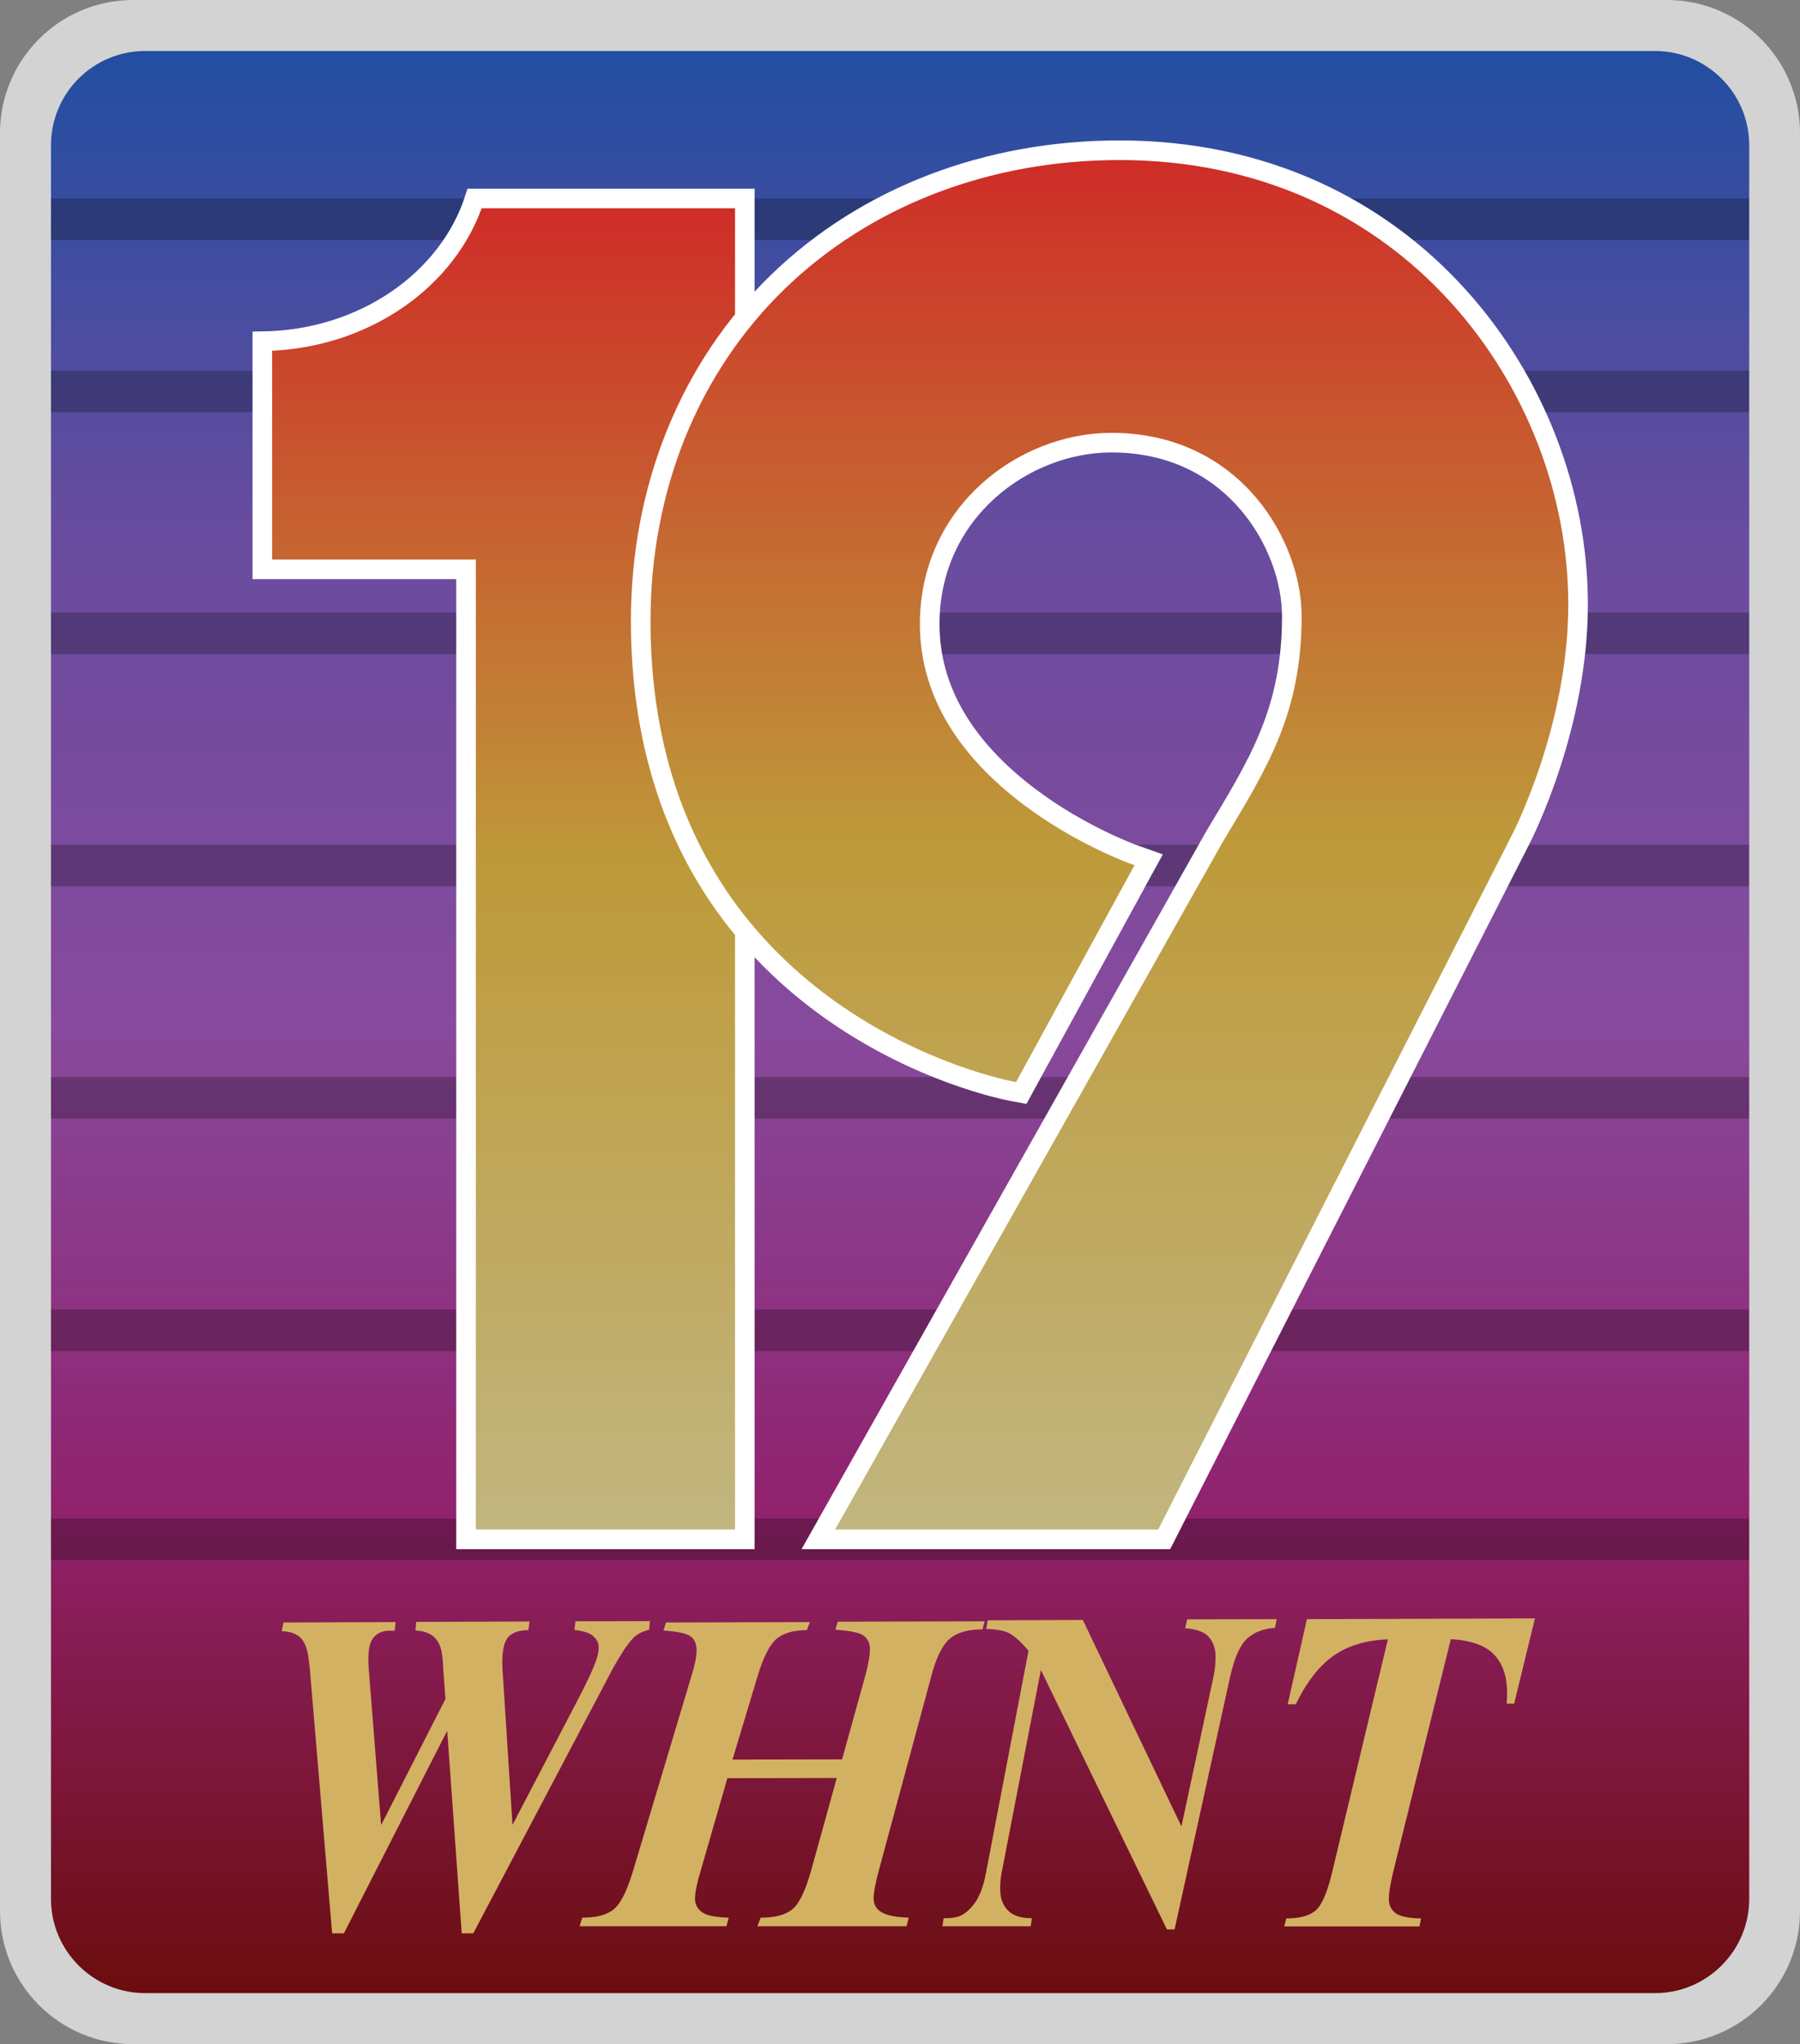
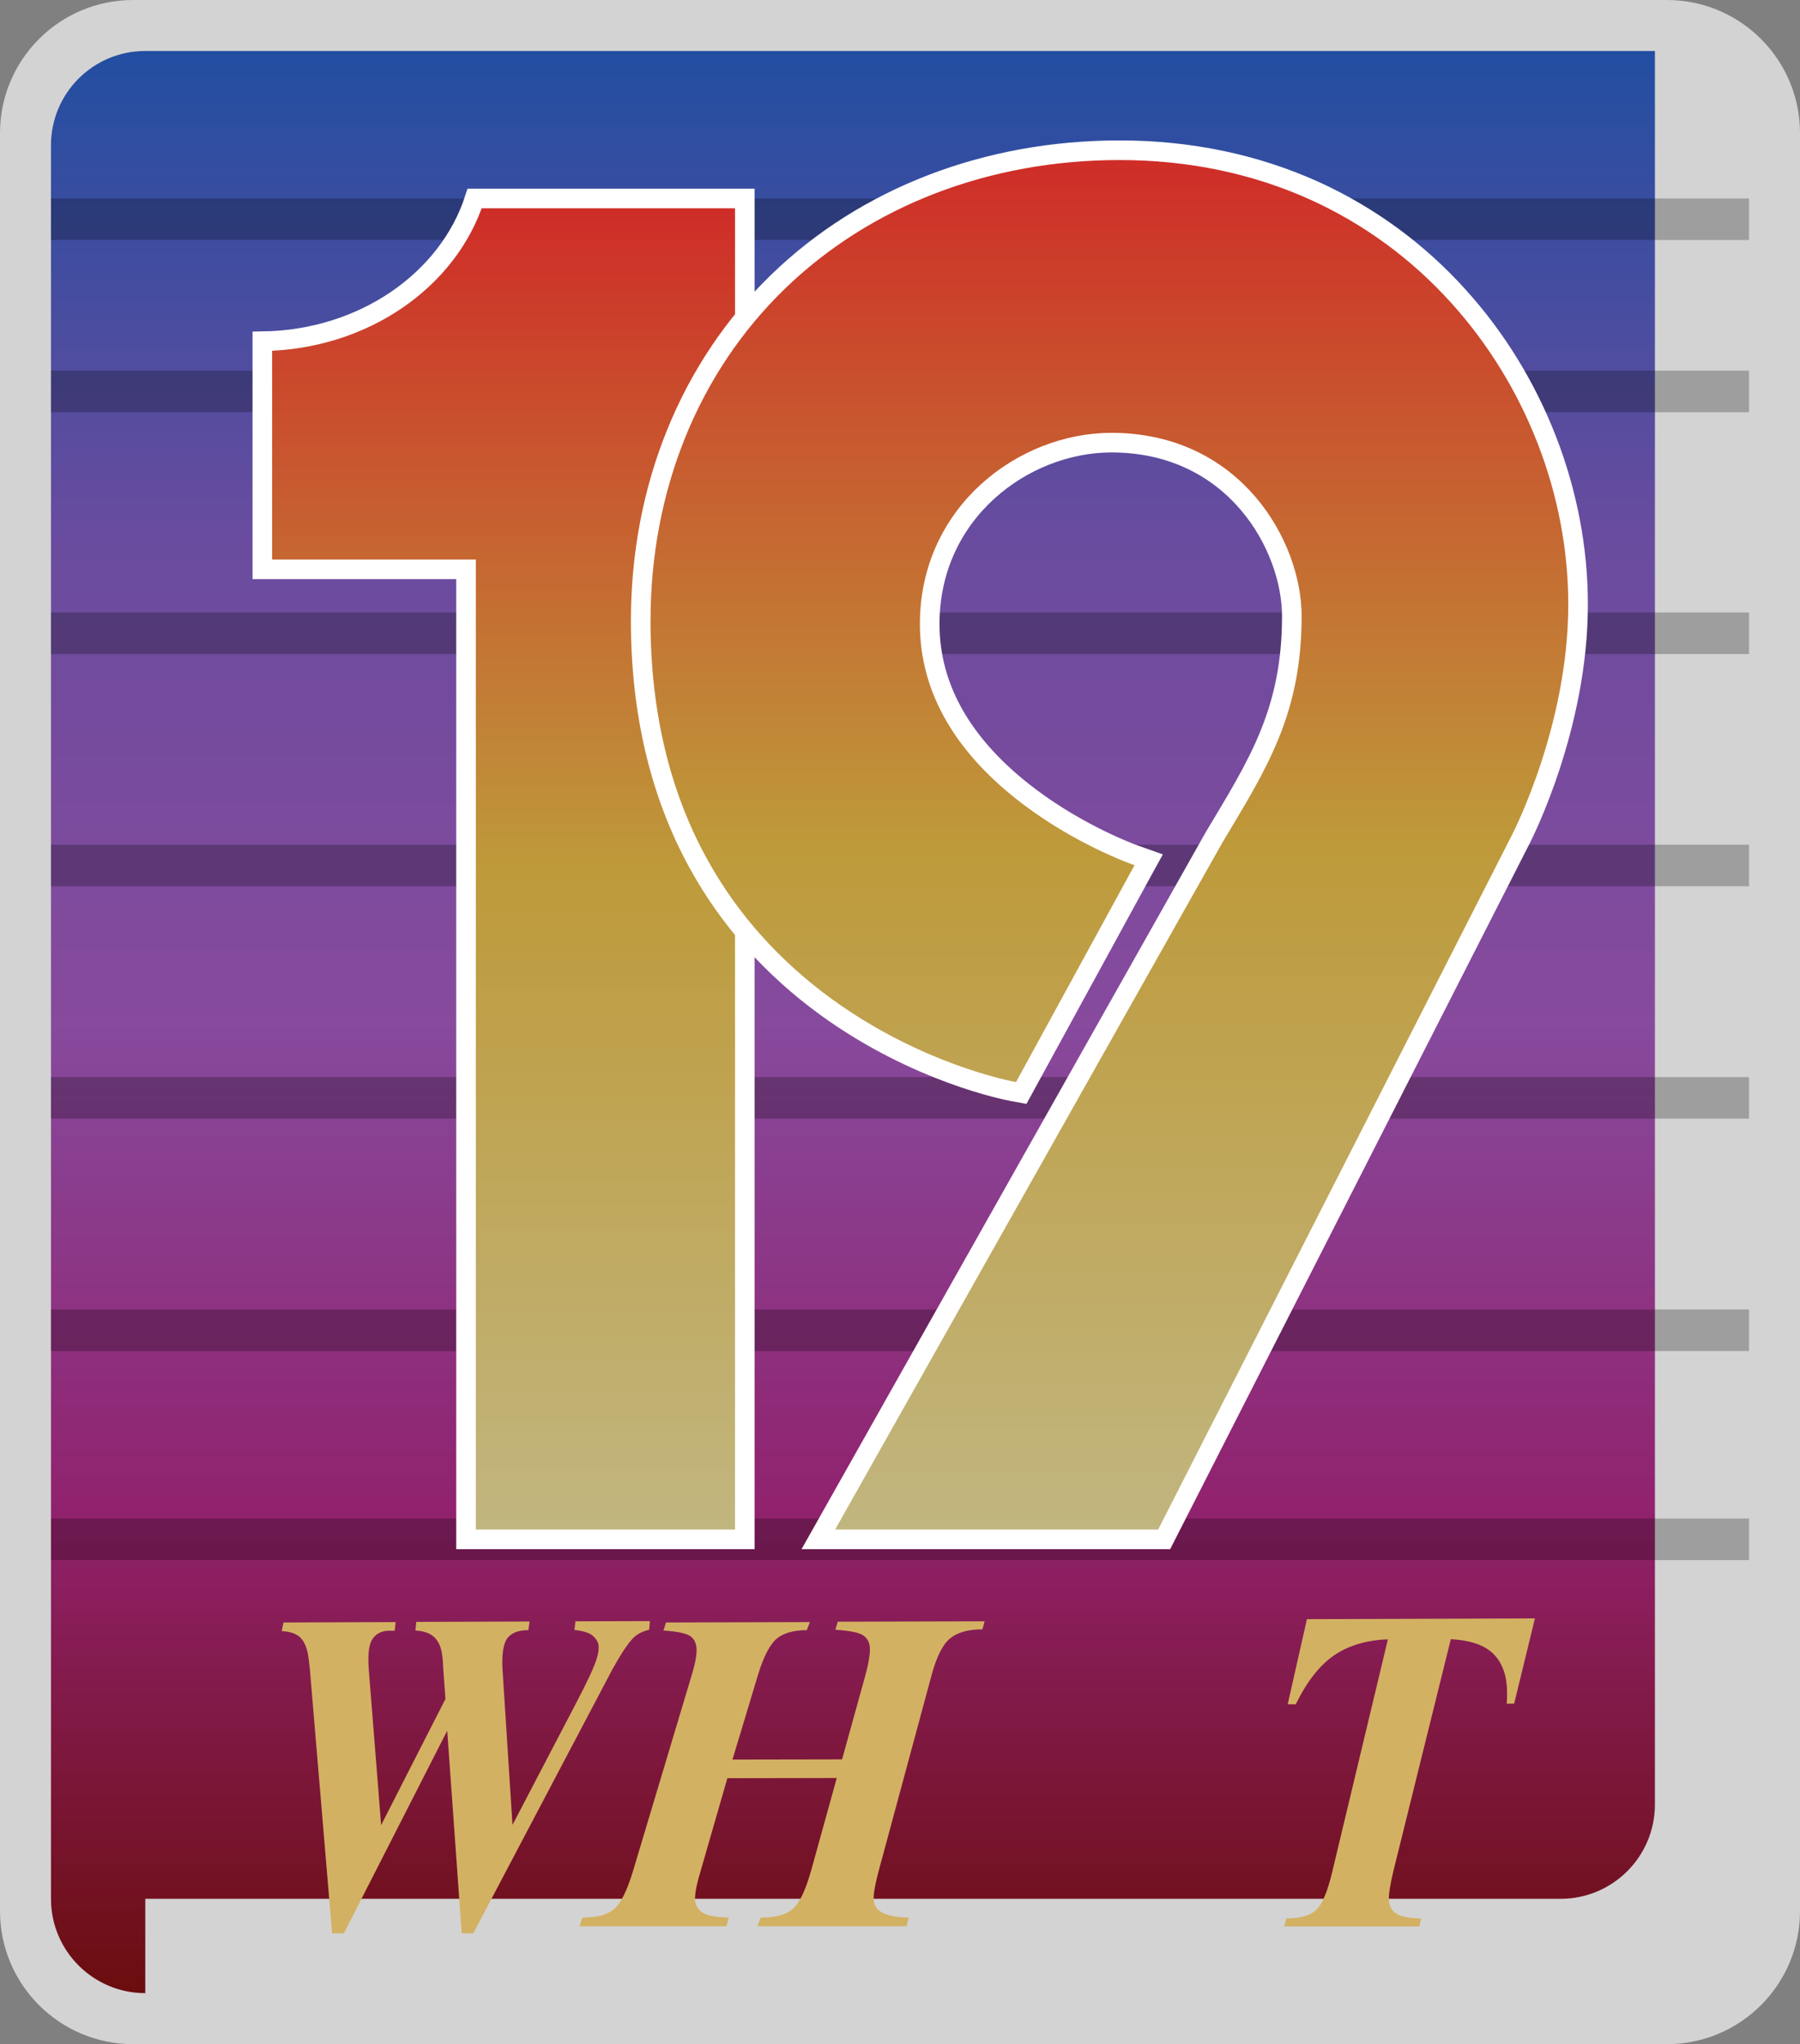
<svg xmlns="http://www.w3.org/2000/svg" version="1.1" id="Layer_1" x="0px" y="0px" viewBox="0 0 918.1 1042.3" style="enable-background:new 0 0 918.1 1042.3;" xml:space="preserve">
  <rect x="0" y="0" width="918.1" height="1042.3" fill="#808080" stroke="none" />
  <path style="fill:#D3D3D3;" d="M850.2,0H67.9C30.4,0,0,30.4,0,67.9v906.5c0,37.5,30.4,67.9,67.9,67.9h782.3  c37.5,0,67.9-30.4,67.9-67.9V67.9C918.1,30.4,887.7,0,850.2,0z" />
  <linearGradient id="SVGID_1_" gradientUnits="userSpaceOnUse" x1="459.063" y1="1016.268" x2="459.063" y2="26">
    <stop offset="0" style="stop-color:#6B0D0E" />
    <stop offset="0.25" style="stop-color:#91226E" />
    <stop offset="0.5" style="stop-color:#874A9D" />
    <stop offset="0.75" style="stop-color:#694C9F" />
    <stop offset="1" style="stop-color:#224EA1" />
  </linearGradient>
-   <path style="fill:url(#SVGID_1_);" d="M74.1,1016.3c-26.5,0-48.1-21.5-48.1-48.1V74.1C26,47.5,47.5,26,74.1,26h770  c26.5,0,48.1,21.5,48.1,48.1v894.1c0,26.5-21.5,48.1-48.1,48.1H74.1z" />
+   <path style="fill:url(#SVGID_1_);" d="M74.1,1016.3c-26.5,0-48.1-21.5-48.1-48.1V74.1C26,47.5,47.5,26,74.1,26h770  v894.1c0,26.5-21.5,48.1-48.1,48.1H74.1z" />
  <path style="opacity:0.25;" d="M892.1,122.4H26v-21.2h866.1V122.4z M892.1,189H26v21.2h866.1V189z M892.1,312.3H26v21.2h866.1V312.3  z M892.1,430.7H26v21.2h866.1V430.7z M892.1,549.2H26v21.2h866.1V549.2z M892.1,667.7H26v21.2h866.1V667.7z M892.1,774.3H26v21.2  h866.1V774.3z" />
  <g>
    <g>
      <g>
        <path style="fill:#D3B162;" d="M323.1,835.1c2-2,4.7-3.3,8-4.1l0.4-4.4l-38,0.1l-0.5,4.4c4.5,0.5,7.7,1.5,9.4,3     c1.7,1.5,2.7,3.1,2.9,4.9c0.2,1.9-0.1,4.2-1,6.9c-1.2,3.9-4.6,11.4-10.3,22.2l-32.6,62.4l-5.1-79.4c-0.4-7.6,0.4-12.8,2.4-15.7     c2.1-2.8,5.7-4.2,10.8-4.2l0.6-4.4l-57.8,0.2l-0.4,4.4c4.3,0.2,7.5,1.4,9.6,3.4c2.1,2,3.5,5,4,8.9c0.3,1.9,0.5,4.4,0.6,7.5     l1.1,15.1l-32.8,64.3l-6.3-79.3c-0.6-7.6,0-12.8,1.9-15.6c1.9-2.8,4.8-4.2,8.5-4.2l2.8,0l0.5-4.4l-57.2,0.2l-0.9,4.4     c4.3,0.2,7.5,1.3,9.5,3.3c2,2,3.3,5,4,9.2c0.4,2.6,0.8,5.9,1.1,9.9l11.1,131.7h6l52.7-103.3l7.4,103.3h5.9l71-134.7     C316.8,843.2,320.3,837.9,323.1,835.1z" />
      </g>
    </g>
  </g>
  <g>
    <g>
      <g>
        <path style="fill:#D3B162;" d="M475.2,854c2.5-9.2,5.6-15.4,9.3-18.5c3.7-3.1,9.2-4.7,16.6-4.7l1.1-4.1l-74.9,0.2l-1.2,4.1     c7.6,0.5,12.5,1.5,14.5,3.1c2,1.5,3.1,3.8,3.1,6.8c0,3-0.7,7.5-2.3,13.3l-11.9,42.9l-55.9,0.1l12.9-42.8     c2.9-9.6,6.1-15.8,9.6-18.8c3.5-2.9,8.6-4.4,15.4-4.4l1.6-4.1l-73.4,0.2l-1.3,4.1c7.4,0.5,12,1.5,14,3.1c1.9,1.5,2.9,3.8,2.9,6.9     c0,3.2-0.9,7.6-2.6,13.1L323,953.6c-3.1,10.3-6.3,16.9-9.8,19.8c-3.5,3-8.9,4.4-16.2,4.4l-1.4,4.4l74.9,0l1.2-4.4     c-6.9-0.2-11.5-1.1-13.8-2.9c-2.3-1.8-3.5-4.1-3.4-6.9c0-3.1,1-8,3-14.5l13.5-46.8l55.8-0.1l-13,46.9c-2.9,10.3-6,16.9-9.5,19.9     c-3.5,3-8.9,4.4-16.3,4.4l-1.7,4.4l76.1,0l1.1-4.4c-7.1-0.2-12-1.3-14.7-3.3c-2.1-1.5-3.2-3.7-3.2-6.6c0-2.9,0.9-7.7,2.7-14.4     L475.2,854z" />
      </g>
    </g>
  </g>
  <g>
    <g>
      <g>
-         <path style="fill:#D3B162;" d="M604.5,830.2c5.5,0.4,9.4,1.8,11.7,4.1c2.3,2.4,3.6,5.6,3.8,9.5c0.1,3.3-0.2,7.1-1.1,11.4     l-16.3,76.1L552.3,826l-48.5,0.2l-0.8,4.4c5.1,0.1,8.9,0.8,11.6,2.1c2.6,1.3,6,4.3,10,9l-21.8,113.8c-1.2,6.4-3.1,11.3-5.5,14.7     c-2.5,3.4-5.1,5.7-7.8,6.8c-1.6,0.7-4.3,1.1-8.2,1.1l-0.6,4.1l45,0l0.6-4.1c-5.3,0-9.3-1.2-11.8-3.6c-2.6-2.4-4-5.6-4.3-9.7     c-0.2-2.8,0-5.9,0.6-9.4l20.1-103.9l64.3,132.3l3.9,0l28.3-128.7c2.2-9.8,5.1-16.3,8.7-19.6c3.7-3.3,8.4-5.1,14.2-5.5l0.9-4.4     l-45.7,0.1L604.5,830.2z" />
-       </g>
+         </g>
    </g>
  </g>
  <g>
    <g>
      <g>
        <path style="fill:#D3B162;" d="M666.6,825.6l-9.8,43.4l4.1,0c5.7-11.6,12.2-19.9,19.5-24.9c7.3-5,16.4-7.8,27.5-8.2l-28.4,118.6     c-2.4,10.1-5.1,16.5-8.2,19.4c-3.1,2.9-8.2,4.3-15.2,4.3l-1.1,4.1l69,0l0.8-4.1c-6.5-0.1-10.9-1.1-13-2.7     c-2.2-1.7-3.3-3.9-3.4-6.8c-0.1-3.1,0.7-7.8,2.2-14.2L740,835.8c10.3,0.6,17.6,3.2,22,7.8c4.4,4.6,6.6,10.9,6.7,19.1     c0,1.7,0,3.7-0.2,6l3.8,0l10.6-43.5L666.6,825.6z" />
      </g>
    </g>
  </g>
  <linearGradient id="SVGID_00000163775573954552808230000008105551375244974251_" gradientUnits="userSpaceOnUse" x1="256.881" y1="101.238" x2="256.881" y2="784.9">
    <stop offset="0" style="stop-color:#CF2B27" />
    <stop offset="0.5" style="stop-color:#BE9A3A" />
    <stop offset="1" style="stop-color:#C1B680" />
  </linearGradient>
  <path style="fill:url(#SVGID_00000163775573954552808230000008105551375244974251_);stroke:#FFFFFF;stroke-width:10;stroke-miterlimit:10;" d="  M242.1,101.2c-13.4,41.6-56.7,72.1-108.3,72.8v116.3h103.9v494.6h142.2V101.2H242.1z" />
  <linearGradient id="SVGID_00000108999753349547686290000006796738953458230924_" gradientUnits="userSpaceOnUse" x1="565.884" y1="76.591" x2="565.884" y2="784.9">
    <stop offset="0" style="stop-color:#CF2B27" />
    <stop offset="0.5" style="stop-color:#BE9A3A" />
    <stop offset="1" style="stop-color:#C1B680" />
  </linearGradient>
  <path style="fill:url(#SVGID_00000108999753349547686290000006796738953458230924_);" d="M744,151.2c-20.8-23.1-45.6-41.2-73.5-53.9  c-30.3-13.7-63.8-20.7-99.4-20.7c-67.7,0-129.5,23.8-174.1,66.9c-45.3,43.8-70.2,105.3-70.2,173.1c0,46.7,9.9,88.4,29.5,123.9  c15.7,28.5,37.6,53,65.1,73c46.6,33.8,92.7,42.5,94.6,42.9l4.9,0.9L582,445.5l3.9-7.1l-7.6-2.7c-0.3-0.1-26.8-9.6-52.8-29.1  c-34-25.5-51.3-55.3-51.3-88.4c0-57.1,48.1-92.5,92.7-92.5c62.8,0,92,52.7,92,88.4c0,48.7-17.2,75.4-39.5,112.6l-202,358.2h176.4  l181.8-356.8c1.2-2.3,29.3-57.4,29.3-119.7C805,251.4,782.8,194.1,744,151.2z" />
  <path style="fill:none;stroke:#FFFFFF;stroke-width:10;stroke-miterlimit:10;" d="M744,151.2c-20.8-23.1-45.6-41.2-73.5-53.9  c-30.3-13.7-63.8-20.7-99.4-20.7c-67.7,0-129.5,23.8-174.1,66.9c-45.3,43.8-70.2,105.3-70.2,173.1c0,46.7,9.9,88.4,29.5,123.9  c15.7,28.5,37.6,53,65.1,73c46.6,33.8,92.7,42.5,94.6,42.9l4.9,0.9L582,445.5l3.9-7.1l-7.6-2.7c-0.3-0.1-26.8-9.6-52.8-29.1  c-34-25.5-51.3-55.3-51.3-88.4c0-57.1,48.1-92.5,92.7-92.5c62.8,0,92,52.7,92,88.4c0,48.7-17.2,75.4-39.5,112.6l-202,358.2h176.4  l181.8-356.8c1.2-2.3,29.3-57.4,29.3-119.7C805,251.4,782.8,194.1,744,151.2z" />
</svg>